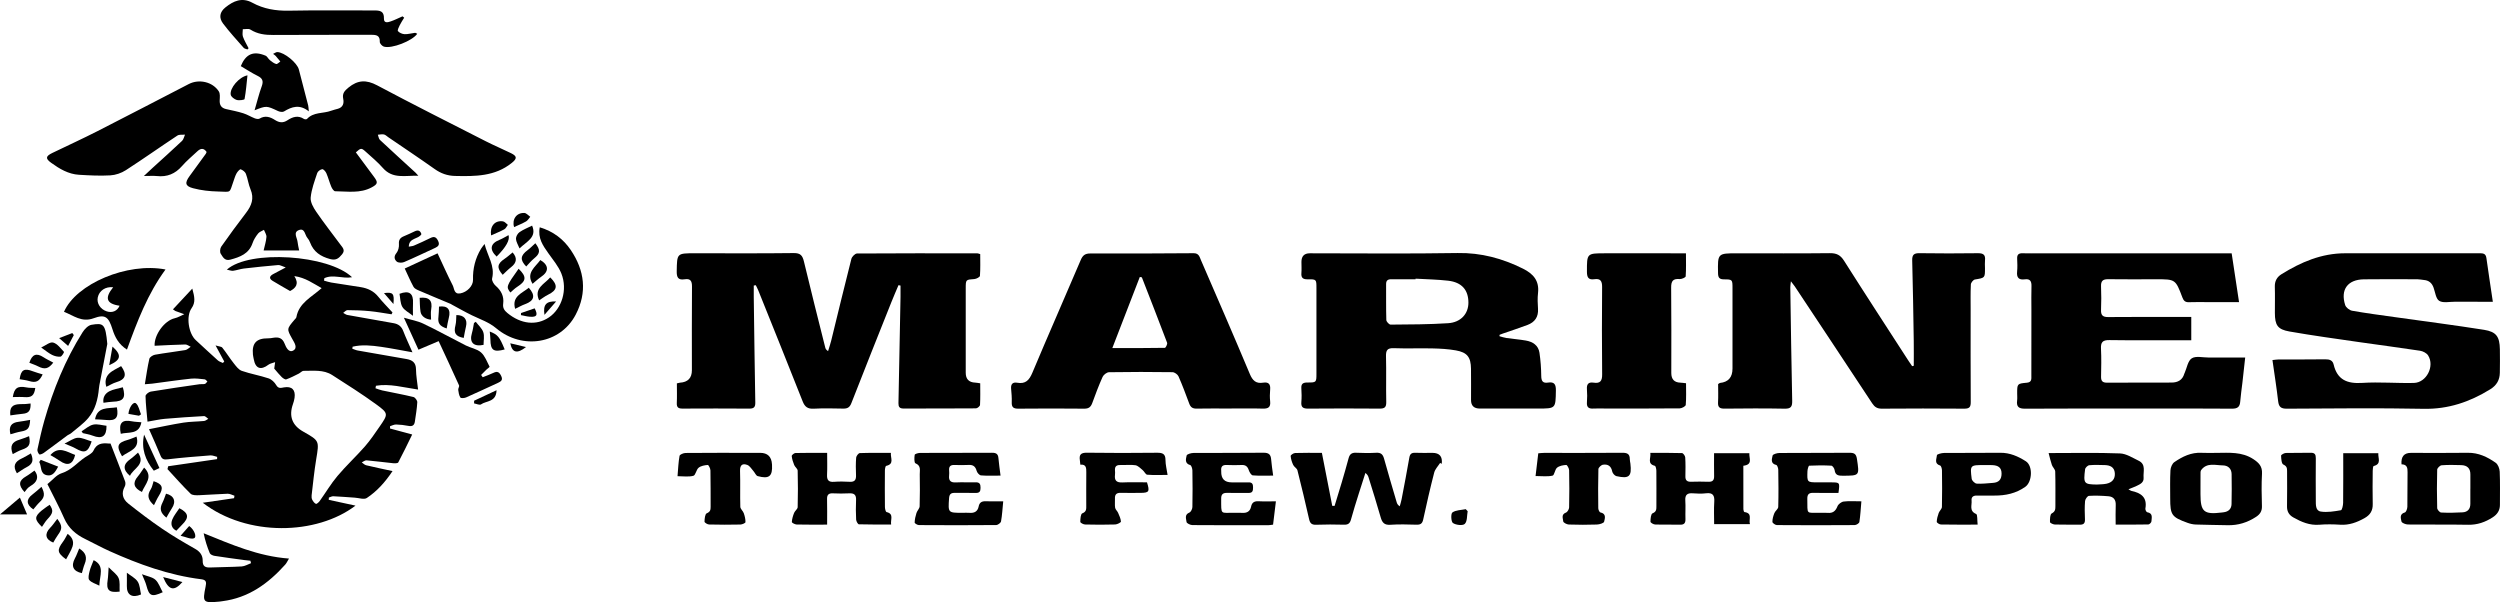
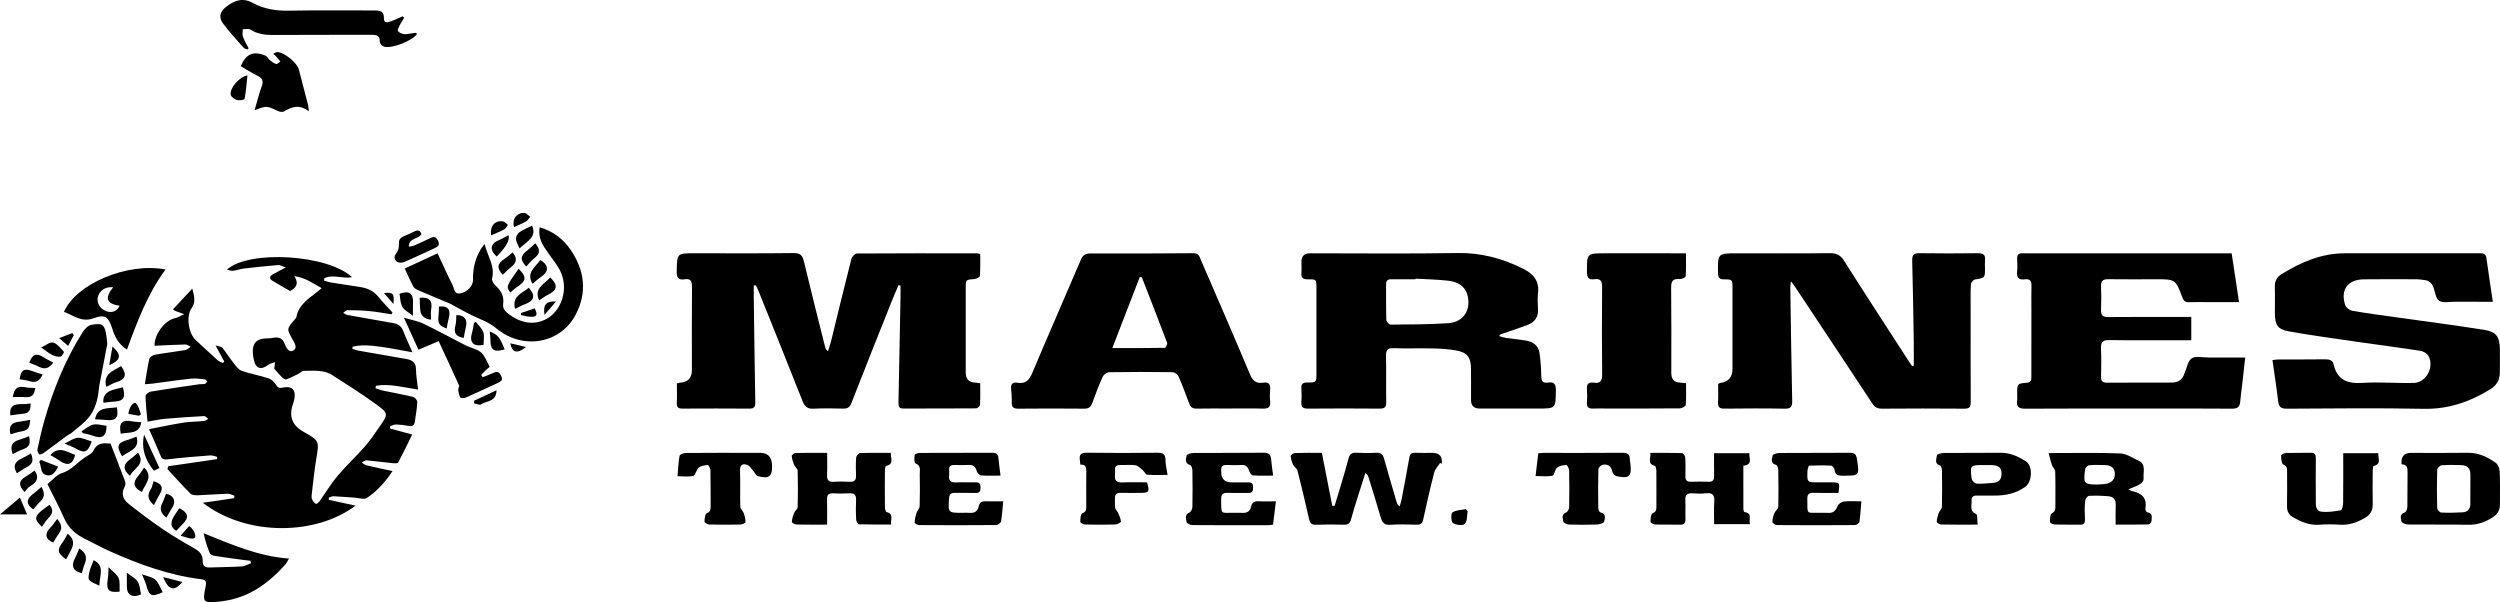
<svg xmlns="http://www.w3.org/2000/svg" width="328" height="79" viewBox="0 0 328 79" fill="none">
  <g clip-path="url(#clip0_2470_309)">
    <path d="M29.426 47.437C29.086 46.808 28.747 46.181 28.28 45.318C28.725 45.458 29.044 45.46 29.17 45.616C29.699 46.277 30.145 47.005 30.673 47.67C30.972 48.047 31.308 48.511 31.724 48.657C32.866 49.054 34.077 49.255 35.228 49.639C35.625 49.77 36.023 50.149 36.236 50.519C36.525 51.023 36.874 50.891 37.26 50.824C38.292 50.646 38.799 51.141 38.645 52.203C38.605 52.483 38.526 52.76 38.432 53.028C37.88 54.599 38.327 55.805 39.777 56.622C41.92 57.834 41.888 57.828 41.487 60.249C41.228 61.819 41.072 63.405 40.885 64.985C40.862 65.175 40.879 65.401 40.965 65.566C41.077 65.78 41.243 66.015 41.448 66.105C41.542 66.148 41.824 65.903 41.944 65.735C42.726 64.644 43.411 63.475 44.272 62.453C45.404 61.108 46.706 59.905 47.867 58.582C48.578 57.772 49.186 56.865 49.801 55.976C50.948 54.318 50.988 54.239 49.346 53.043C47.482 51.688 45.529 50.454 43.588 49.209C42.439 48.47 41.108 48.665 39.833 48.655C39.622 48.655 39.416 48.912 39.193 49.022C38.653 49.289 38.119 49.575 37.554 49.774C37.408 49.825 37.121 49.621 36.961 49.469C36.656 49.178 36.396 48.839 35.98 48.362C35.987 48.307 36.029 48.013 36.096 47.514C35.726 47.649 35.431 47.689 35.226 47.846C34.215 48.621 33.507 48.36 33.289 47.108C33.255 46.911 33.203 46.717 33.184 46.519C33.038 45.018 33.648 44.373 35.18 44.389C35.405 44.391 35.633 44.355 35.857 44.315C36.556 44.194 37.054 44.344 37.344 45.093C37.526 45.566 37.882 46.311 38.466 45.994C39.095 45.652 38.633 44.98 38.359 44.493C37.614 43.162 37.607 43.166 38.636 41.953C38.727 41.845 38.863 41.737 38.885 41.612C39.222 39.732 40.854 39.009 42.2 37.803C41.103 37.202 40.077 36.427 38.617 36.223C39.272 37.248 38.808 37.789 38.059 38.183C37.277 37.729 36.513 37.304 35.767 36.847C35.252 36.532 35.369 36.218 35.838 35.963C36.303 35.711 36.772 35.468 37.489 35.091C36.987 34.923 36.736 34.753 36.501 34.774C35 34.901 33.5 35.056 32.004 35.231C31.525 35.288 31.059 35.464 30.58 35.526C30.352 35.555 30.104 35.444 29.762 35.377C32.725 32.733 43.087 33.415 46.189 36.371C44.966 36.607 43.708 35.956 42.554 36.497C42.54 36.604 42.527 36.712 42.511 36.818C42.825 36.903 43.136 37.015 43.458 37.068C44.754 37.28 46.056 37.462 47.353 37.676C48.248 37.825 49.023 38.181 49.621 38.92C50.205 39.643 50.866 40.303 51.493 40.991C51.452 41.072 51.412 41.153 51.371 41.235C50.413 41.093 49.458 40.914 48.492 40.82C47.527 40.726 46.553 40.697 45.582 40.69C45.397 40.69 45.211 40.923 45.024 41.05C45.208 41.144 45.381 41.288 45.575 41.324C47.596 41.694 49.617 42.047 51.641 42.401C52.247 42.508 52.663 42.806 52.896 43.409C53.238 44.293 53.645 45.151 54.114 46.222C52.558 45.946 51.282 45.686 49.993 45.503C48.752 45.324 47.498 45.191 46.264 45.486C46.251 45.573 46.235 45.662 46.221 45.749C46.458 45.83 46.69 45.943 46.934 45.987C49.069 46.368 51.206 46.733 53.341 47.106C54.087 47.236 54.568 47.562 54.578 48.443C54.588 49.31 54.75 50.173 54.853 51.109C52.9 50.826 51.13 50.309 49.324 50.61C49.303 50.72 49.282 50.831 49.263 50.941C49.555 51.037 49.84 51.16 50.139 51.223C51.508 51.513 52.886 51.758 54.245 52.089C54.465 52.142 54.76 52.546 54.748 52.774C54.703 53.626 54.549 54.47 54.43 55.317C54.36 55.813 54.088 55.976 53.585 55.877C53.054 55.772 52.508 55.707 51.967 55.694C51.706 55.687 51.44 55.836 51.175 55.916C51.173 56.017 51.172 56.118 51.17 56.219C52.058 56.459 52.944 56.699 54.08 57.006C53.46 58.269 52.881 59.483 52.25 60.671C52.185 60.792 51.806 60.797 51.581 60.775C50.416 60.657 49.255 60.498 48.09 60.395C47.891 60.378 47.671 60.57 47.462 60.666C47.652 60.794 47.826 60.991 48.035 61.041C49.14 61.306 50.251 61.536 51.5 61.807C50.521 63.273 49.454 64.456 48.124 65.338C47.767 65.574 47.084 65.328 46.549 65.293C45.61 65.232 44.672 65.151 43.731 65.108C43.538 65.1 43.341 65.22 43.147 65.28C43.142 65.379 43.135 65.48 43.13 65.579C44.279 65.828 45.429 66.076 46.641 66.337C41.551 70.216 32.435 70.452 26.602 65.962C28.088 65.746 29.398 65.554 30.709 65.364C30.728 65.256 30.747 65.148 30.764 65.04C30.465 64.947 30.163 64.769 29.866 64.778C28.61 64.815 27.358 64.928 26.102 64.973C25.731 64.985 25.226 64.992 25.004 64.774C23.951 63.741 22.976 62.631 21.973 61.546L22.064 61.173C24.204 60.861 26.343 60.549 28.483 60.237C28.485 60.138 28.486 60.038 28.49 59.939C28.191 59.872 27.887 59.727 27.596 59.749C25.748 59.891 23.898 60.037 22.057 60.256C21.55 60.316 21.272 60.302 21.064 59.785C20.621 58.68 20.119 57.599 19.554 56.309C21.162 55.997 22.596 55.68 24.046 55.452C24.946 55.311 25.87 55.322 26.78 55.231C26.971 55.212 27.146 55.048 27.328 54.95C27.141 54.825 26.945 54.582 26.765 54.592C25.056 54.683 23.347 54.799 21.641 54.948C20.939 55.01 20.243 55.173 19.353 55.322C19.25 54.155 19.118 53.062 19.094 51.965C19.089 51.768 19.509 51.422 19.772 51.379C21.909 51.023 24.053 50.72 26.197 50.408C26.422 50.375 26.664 50.428 26.878 50.37C27.009 50.334 27.1 50.161 27.21 50.05C27.091 49.952 26.98 49.781 26.853 49.769C26.258 49.711 25.65 49.616 25.063 49.678C23.361 49.86 21.665 50.113 19.966 50.334C19.719 50.367 19.467 50.377 19.003 50.413C19.202 49.229 19.346 48.141 19.595 47.079C19.65 46.848 20.059 46.587 20.339 46.538C21.66 46.301 22.996 46.152 24.319 45.928C24.57 45.885 24.786 45.645 25.02 45.496C24.781 45.391 24.541 45.191 24.304 45.196C22.964 45.225 21.624 45.304 20.284 45.365C20.212 43.925 21.584 42.059 22.916 41.756C23.354 41.656 23.757 41.406 24.177 41.224C23.785 41.084 23.393 40.945 23.003 40.801C22.953 40.782 22.912 40.739 22.692 40.587C23.5 39.72 24.286 38.877 25.229 37.865C25.518 38.929 25.688 39.658 25.133 40.441C24.39 41.492 24.728 43.745 25.685 44.625C26.652 45.516 27.61 46.414 28.589 47.29C28.766 47.447 29.024 47.514 29.244 47.622L29.422 47.43L29.426 47.437Z" fill="black" />
    <path d="M88.805 50.298C89.038 50.245 89.119 50.214 89.201 50.209C90.251 50.145 90.776 49.599 90.776 48.57C90.776 44.915 90.758 41.259 90.789 37.604C90.795 36.862 90.584 36.518 89.82 36.643C88.963 36.782 88.772 36.381 88.786 35.583C88.829 33.23 88.798 33.228 91.163 33.228C95.486 33.228 99.808 33.259 104.132 33.203C105.028 33.191 105.289 33.53 105.477 34.315C106.377 38.086 107.333 41.843 108.275 45.604C108.312 45.755 108.388 45.897 108.644 46.068C108.783 45.604 108.943 45.145 109.058 44.675C109.936 41.105 110.793 37.527 111.701 33.965C111.775 33.676 112.182 33.261 112.438 33.259C117.705 33.221 122.973 33.233 128.241 33.239C128.322 33.239 128.403 33.282 128.604 33.34C128.604 34.273 128.64 35.233 128.569 36.186C128.557 36.35 128.107 36.592 127.846 36.611C126.707 36.694 126.704 36.669 126.704 37.856C126.704 41.54 126.704 45.223 126.704 48.907C126.704 49.735 127.118 50.166 127.947 50.199C128.141 50.208 128.334 50.25 128.605 50.29C128.605 51.254 128.633 52.192 128.579 53.125C128.571 53.291 128.234 53.574 128.047 53.576C124.869 53.603 121.692 53.59 118.514 53.598C118.019 53.598 117.868 53.362 117.877 52.909C117.971 48.26 118.06 43.611 118.148 38.961C118.157 38.464 118.148 37.966 118.148 37.469L117.882 37.414C117.574 38.147 117.253 38.876 116.959 39.614C115.197 44.036 113.429 48.456 111.701 52.891C111.482 53.456 111.183 53.619 110.626 53.608C109.338 53.583 108.048 53.55 106.763 53.62C105.976 53.663 105.593 53.384 105.31 52.663C103.395 47.809 101.442 42.969 99.497 38.125C99.401 37.883 99.272 37.654 99.161 37.419L98.893 37.465C98.893 37.959 98.888 38.452 98.893 38.946C98.956 43.568 99.013 48.191 99.095 52.812C99.106 53.403 98.917 53.614 98.314 53.61C95.394 53.588 92.474 53.591 89.553 53.607C89.018 53.61 88.769 53.465 88.796 52.88C88.836 52.032 88.806 51.179 88.806 50.297L88.805 50.298Z" fill="black" />
-     <path d="M39.258 32.862H34.587C34.728 32.231 34.916 31.666 34.957 31.088C34.979 30.787 34.747 30.468 34.63 30.156C34.371 30.312 34.041 30.413 33.866 30.634C33.567 31.01 33.291 31.438 33.138 31.887C32.658 33.304 31.49 33.724 30.214 34.068C29.469 34.268 29.232 33.701 28.962 33.29C28.821 33.076 28.869 32.582 29.031 32.353C30.08 30.857 31.164 29.385 32.275 27.934C32.999 26.988 33.375 26.038 32.87 24.847C32.593 24.196 32.516 23.464 32.262 22.803C32.164 22.546 31.849 22.311 31.578 22.212C31.473 22.174 31.168 22.51 31.046 22.726C30.865 23.046 30.762 23.409 30.639 23.759C30.054 25.405 30.407 25.169 28.619 25.126C27.517 25.1 26.392 24.979 25.332 24.696C24.28 24.417 24.225 23.983 24.876 23.097C25.585 22.131 26.289 21.161 26.994 20.19C27.042 20.123 27.062 20.037 27.107 19.938C26.741 19.403 26.334 19.439 25.904 19.84C25.216 20.485 24.484 21.091 23.867 21.799C22.981 22.811 21.925 23.241 20.595 23.099C20.123 23.049 19.642 23.09 18.879 23.09C19.372 22.63 19.666 22.35 19.966 22.076C21.275 20.882 22.596 19.702 23.883 18.485C24.089 18.291 24.146 17.94 24.273 17.663C23.934 17.699 23.52 17.623 23.268 17.79C21.004 19.285 18.788 20.858 16.509 22.33C15.921 22.709 15.164 22.969 14.466 23.008C13.104 23.087 11.727 23.013 10.361 22.931C8.968 22.847 7.809 22.153 6.709 21.357C5.94 20.8 5.979 20.497 6.876 20.063C8.856 19.107 10.859 18.19 12.817 17.193C16.813 15.159 20.786 13.079 24.771 11.025C26.121 10.33 27.901 10.737 28.708 11.99C28.895 12.281 28.843 12.756 28.823 13.143C28.79 13.787 29.034 14.174 29.678 14.315C30.431 14.479 31.19 14.632 31.923 14.863C32.444 15.026 32.918 15.327 33.428 15.526C33.619 15.6 33.906 15.651 34.057 15.56C34.787 15.118 35.451 15.339 36.07 15.739C36.635 16.102 37.135 16.162 37.717 15.778C38.387 15.336 39.103 15.093 39.876 15.603C39.972 15.667 40.213 15.677 40.273 15.61C41.135 14.668 42.401 14.923 43.446 14.529C43.738 14.418 44.05 14.356 44.351 14.265C45.016 14.065 45.148 13.534 45.031 12.97C44.885 12.266 45.196 11.918 45.718 11.49C46.941 10.487 48.066 10.444 49.478 11.195C54.193 13.701 58.965 16.104 63.725 18.528C64.819 19.085 65.953 19.563 67.055 20.102C67.866 20.5 67.845 20.814 67.141 21.379C64.934 23.152 62.344 23.145 59.714 23.085C58.695 23.063 57.845 22.758 57.02 22.172C55.016 20.752 52.97 19.388 50.942 18.002C50.753 17.873 50.576 17.681 50.368 17.639C50.117 17.586 49.84 17.658 49.574 17.675C49.664 17.908 49.689 18.209 49.854 18.363C51.397 19.808 52.963 21.228 54.521 22.655C54.604 22.731 54.672 22.82 54.887 23.056C53.161 23.01 51.536 23.514 50.239 22.044C49.543 21.254 48.724 20.572 47.937 19.864C47.41 19.39 47.328 19.412 46.687 19.991C47.477 21.057 48.271 22.131 49.069 23.202C49.612 23.93 49.574 24.148 48.77 24.581C47.245 25.405 45.587 25.105 43.971 25.092C43.796 25.092 43.562 24.734 43.463 24.495C43.221 23.92 43.069 23.303 42.82 22.731C42.722 22.503 42.442 22.179 42.278 22.198C42.035 22.225 41.695 22.476 41.62 22.705C41.273 23.759 40.866 24.826 40.761 25.914C40.704 26.507 41.104 27.221 41.474 27.761C42.49 29.243 43.6 30.662 44.672 32.106C44.959 32.492 45.33 32.827 44.875 33.372C44.445 33.888 44.102 34.203 43.303 33.987C42.051 33.646 41.144 33.042 40.682 31.815C40.603 31.604 40.488 31.392 40.338 31.225C39.993 30.843 40.015 29.91 39.248 30.175C38.411 30.465 38.99 31.193 39.04 31.734C39.071 32.07 39.162 32.401 39.248 32.853L39.258 32.862Z" fill="black" />
    <path d="M251.087 47.985C251.087 46.891 251.102 45.797 251.084 44.704C251.027 41.195 250.979 37.687 250.881 34.179C250.86 33.408 251.123 33.206 251.863 33.218C254.411 33.258 256.958 33.254 259.505 33.221C260.213 33.213 260.51 33.434 260.433 34.148C260.397 34.488 260.428 34.832 260.429 35.175C260.433 36.477 260.429 36.451 259.11 36.67C258.894 36.706 258.588 37.085 258.578 37.316C258.521 38.456 258.549 39.599 258.549 40.741C258.549 44.739 258.535 48.734 258.562 52.731C258.568 53.387 258.409 53.622 257.707 53.617C254.102 53.584 250.494 53.591 246.889 53.617C246.3 53.62 245.956 53.41 245.638 52.926C242.263 47.802 238.867 42.689 235.475 37.575C235.355 37.395 235.214 37.229 234.966 36.902C234.927 37.285 234.884 37.491 234.887 37.695C234.963 42.658 235.03 47.622 235.136 52.584C235.152 53.334 234.984 53.634 234.157 53.619C231.526 53.567 228.891 53.584 226.259 53.612C225.641 53.619 225.371 53.449 225.407 52.793C225.452 51.972 225.418 51.148 225.418 50.389C225.565 50.298 225.612 50.249 225.663 50.242C226.756 50.131 227.303 49.503 227.304 48.359C227.304 44.848 227.304 41.336 227.304 37.825C227.304 36.688 227.299 36.653 226.189 36.652C225.578 36.652 225.416 36.417 225.406 35.841C225.358 33.23 225.344 33.232 227.967 33.233C232.002 33.235 236.038 33.261 240.073 33.215C240.944 33.204 241.461 33.455 241.935 34.203C244.731 38.615 247.585 42.991 250.42 47.377C250.566 47.603 250.723 47.821 250.874 48.042C250.946 48.023 251.018 48.004 251.09 47.987L251.087 47.985Z" fill="black" />
    <path d="M196.731 44.113C197.036 44.192 197.337 44.302 197.648 44.346C198.496 44.469 199.354 44.533 200.197 44.68C201.107 44.84 201.834 45.309 201.978 46.281C202.128 47.288 202.2 48.314 202.212 49.332C202.219 49.995 202.418 50.302 203.1 50.194C203.96 50.057 204.146 50.466 204.132 51.26C204.091 53.6 204.122 53.602 201.787 53.602C199.242 53.602 196.695 53.602 194.149 53.602C193.384 53.602 193.001 53.231 193 52.491C193 51.121 193.012 49.752 192.995 48.381C192.976 46.861 192.502 46.234 191.007 45.97C190.001 45.792 188.965 45.736 187.941 45.712C186.254 45.671 184.564 45.748 182.877 45.681C182.019 45.647 181.823 45.95 181.843 46.752C181.897 48.748 181.831 50.747 181.876 52.743C181.891 53.435 181.658 53.615 180.997 53.61C177.879 53.583 174.76 53.584 171.64 53.61C171 53.615 170.677 53.463 170.737 52.754C170.788 52.159 170.776 51.554 170.737 50.958C170.694 50.343 170.96 50.184 171.537 50.185C172.714 50.19 172.717 50.163 172.717 49.012C172.717 45.273 172.717 41.535 172.717 37.796C172.717 36.664 172.714 36.629 171.585 36.648C170.955 36.658 170.69 36.463 170.744 35.819C170.783 35.337 170.749 34.849 170.749 34.364C170.749 33.61 171.116 33.233 171.85 33.232C178.315 33.232 184.784 33.307 191.248 33.197C194.322 33.146 197.107 33.903 199.814 35.247C201.191 35.932 201.975 36.85 201.787 38.463C201.708 39.138 201.743 39.833 201.787 40.515C201.856 41.581 201.367 42.271 200.41 42.633C199.343 43.035 198.258 43.387 197.181 43.76C197.035 43.812 196.89 43.87 196.744 43.925C196.741 43.986 196.737 44.048 196.734 44.111L196.731 44.113ZM185.725 36.559C185.725 36.587 185.722 36.614 185.72 36.641C184.662 36.641 183.602 36.65 182.544 36.638C182.089 36.633 181.854 36.789 181.857 37.279C181.869 38.848 181.838 40.417 181.886 41.987C181.893 42.203 182.256 42.592 182.45 42.59C184.964 42.569 187.483 42.568 189.99 42.405C191.665 42.297 192.66 41.163 192.656 39.705C192.653 38.036 191.785 37.035 189.996 36.828C188.58 36.664 187.148 36.645 185.722 36.561L185.725 36.559Z" fill="black" />
    <path d="M287.495 41.577V44.639C287.117 44.639 286.784 44.639 286.452 44.639C283.218 44.639 279.984 44.668 276.751 44.62C275.861 44.606 275.607 44.905 275.65 45.753C275.712 46.978 275.683 48.208 275.66 49.435C275.65 49.98 275.856 50.207 276.411 50.206C279.243 50.192 282.078 50.201 284.91 50.192C285.733 50.189 286.349 49.861 286.586 49.013C286.593 48.986 286.612 48.962 286.624 48.936C286.92 48.27 287.047 47.339 287.56 47.012C288.091 46.673 288.998 46.909 289.742 46.906C291.308 46.901 292.875 46.906 294.569 46.906C294.438 48.083 294.323 49.149 294.203 50.212C294.11 51.035 293.981 51.852 293.919 52.676C293.866 53.386 293.564 53.626 292.83 53.619C288.967 53.583 285.104 53.602 281.239 53.602C276.059 53.602 270.878 53.586 265.699 53.62C264.87 53.626 264.54 53.38 264.646 52.556C264.686 52.248 264.652 51.929 264.653 51.616C264.653 50.355 264.652 50.327 265.926 50.212C266.593 50.153 266.514 49.702 266.514 49.289C266.522 46.378 266.519 43.465 266.52 40.554C266.52 39.556 266.496 38.555 266.529 37.558C266.55 36.92 266.362 36.552 265.662 36.648C264.873 36.756 264.566 36.436 264.645 35.642C264.701 35.077 264.677 34.501 264.652 33.931C264.629 33.415 264.839 33.213 265.356 33.23C266.156 33.256 266.958 33.235 267.759 33.235C275.772 33.235 283.785 33.235 291.8 33.235C292.109 33.235 292.42 33.235 292.794 33.235C293.119 35.38 293.431 37.447 293.763 39.64C292.33 39.64 291.049 39.64 289.769 39.64C288.911 39.64 288.052 39.611 287.195 39.648C286.702 39.67 286.49 39.458 286.329 39.028C285.425 36.636 285.418 36.639 282.871 36.639C280.782 36.639 278.692 36.665 276.603 36.631C275.889 36.619 275.629 36.869 275.657 37.575C275.698 38.601 275.698 39.631 275.657 40.657C275.628 41.361 275.878 41.605 276.596 41.598C279.887 41.567 283.179 41.583 286.47 41.583C286.779 41.583 287.088 41.583 287.5 41.583L287.495 41.577Z" fill="black" />
    <path d="M161.362 53.6C159.903 53.6 158.443 53.579 156.985 53.61C156.468 53.62 156.203 53.423 156.03 52.959C155.583 51.758 155.138 50.553 154.621 49.382C154.508 49.123 154.104 48.833 153.83 48.83C151.055 48.791 148.28 48.787 145.506 48.835C145.214 48.84 144.789 49.166 144.662 49.448C144.159 50.564 143.73 51.714 143.31 52.865C143.121 53.386 142.857 53.624 142.257 53.617C139.368 53.586 136.477 53.591 133.588 53.617C132.956 53.622 132.716 53.416 132.741 52.781C132.765 52.186 132.709 51.585 132.657 50.989C132.606 50.387 132.875 50.113 133.454 50.214C134.566 50.41 135.041 49.87 135.455 48.885C137.527 43.945 139.696 39.045 141.792 34.114C142.056 33.49 142.373 33.254 143.046 33.256C147.565 33.27 152.086 33.259 156.605 33.221C157.296 33.216 157.382 33.706 157.562 34.123C159.714 39.093 161.879 44.06 163.971 49.054C164.338 49.933 164.776 50.36 165.728 50.206C166.441 50.089 166.711 50.411 166.644 51.119C166.595 51.628 166.589 52.15 166.644 52.657C166.729 53.442 166.379 53.634 165.654 53.61C164.225 53.566 162.794 53.596 161.363 53.596V53.6H161.362ZM149.812 36.389C149.723 36.371 149.633 36.353 149.544 36.335C148.367 39.379 147.191 42.424 145.937 45.667C148.403 45.667 150.619 45.677 152.833 45.636C152.942 45.635 153.191 45.139 153.125 44.968C152.045 42.1 150.923 39.246 149.812 36.388V36.389Z" fill="black" />
    <path d="M327.064 39.592H325.731C324.499 39.592 323.269 39.599 322.038 39.59C321.353 39.585 320.528 39.782 320.025 39.47C319.587 39.199 319.501 38.348 319.286 37.743C319.073 37.143 318.683 36.792 318.037 36.736C317.754 36.71 317.471 36.64 317.187 36.64C314.839 36.633 312.493 36.612 310.145 36.647C308.011 36.677 307.042 38 307.687 40.023C307.79 40.346 308.253 40.709 308.6 40.77C310.428 41.094 312.271 41.334 314.109 41.593C318.043 42.148 321.985 42.65 325.908 43.272C327.522 43.527 327.952 44.178 327.983 45.809C328.002 46.837 327.995 47.865 327.979 48.893C327.966 49.848 327.565 50.554 326.72 51.076C324.037 52.733 321.215 53.699 317.979 53.636C311.998 53.519 306.014 53.588 300.031 53.62C299.27 53.624 298.98 53.391 298.894 52.646C298.688 50.867 298.408 49.097 298.145 47.24C298.48 47.206 298.725 47.161 298.969 47.16C301.001 47.153 303.035 47.173 305.067 47.142C305.629 47.134 306.041 47.266 306.173 47.826C306.653 49.849 307.965 50.363 309.93 50.237C312.178 50.091 314.447 50.295 316.704 50.242C318.355 50.202 319.454 48.045 318.57 46.635C318.376 46.325 317.895 46.077 317.512 46.018C314.885 45.614 312.247 45.28 309.617 44.898C306.534 44.451 303.447 44.031 300.38 43.493C298.81 43.217 298.471 42.659 298.464 41.057C298.459 39.914 298.494 38.771 298.457 37.63C298.435 36.893 298.719 36.359 299.325 35.98C301.884 34.387 304.588 33.23 307.676 33.23C313.516 33.232 319.355 33.233 325.195 33.232C325.66 33.232 326.121 33.175 326.214 33.837C326.473 35.697 326.76 37.555 327.06 39.592H327.064Z" fill="black" />
    <path d="M221.208 50.279C221.208 51.256 221.251 52.195 221.17 53.124C221.154 53.303 220.66 53.574 220.385 53.578C217.125 53.608 213.865 53.598 210.604 53.598C210.089 53.598 209.574 53.569 209.06 53.603C208.449 53.643 208.155 53.444 208.205 52.784C208.248 52.217 208.248 51.642 208.205 51.074C208.155 50.41 208.397 50.1 209.079 50.204C209.94 50.336 210.213 49.993 210.202 49.118C210.16 45.295 210.168 41.473 210.197 37.652C210.204 36.883 209.983 36.511 209.177 36.633C208.407 36.748 208.206 36.389 208.206 35.66C208.203 33.232 208.177 33.232 210.61 33.232C213.784 33.232 216.958 33.232 220.132 33.233C220.442 33.233 220.751 33.233 221.197 33.233C221.197 34.294 221.232 35.281 221.161 36.259C221.151 36.403 220.636 36.635 220.371 36.612C219.493 36.537 219.248 36.876 219.256 37.736C219.299 41.473 219.274 45.21 219.274 48.947C219.274 49.76 219.669 50.179 220.459 50.204C220.68 50.211 220.902 50.249 221.206 50.281L221.208 50.279Z" fill="black" />
    <path d="M32.849 73.564C32.581 73.536 32.312 73.516 32.045 73.48C30.745 73.302 29.443 73.134 28.146 72.928C27.918 72.892 27.595 72.748 27.521 72.57C27.177 71.748 26.906 70.894 26.719 69.962C30.348 71.429 33.868 72.986 37.915 73.284C37.71 73.618 37.602 73.876 37.425 74.073C35.196 76.562 32.603 78.442 29.172 78.877C29.058 78.89 28.947 78.916 28.831 78.926C26.631 79.132 26.547 79.051 26.975 76.961C27.081 76.44 27.105 76.082 26.428 76C22.184 75.479 18.218 74.035 14.348 72.296C13.28 71.816 12.256 71.24 11.201 70.731C9.959 70.13 8.992 69.303 8.418 67.994C7.747 66.467 6.952 64.995 6.213 63.498C6.191 63.453 6.209 63.39 6.209 63.529C6.895 62.98 7.412 62.298 8.078 62.091C9.356 61.695 10.134 60.686 11.163 59.998C11.558 59.734 12.091 59.501 12.264 59.12C12.683 58.192 13.386 58.109 14.224 58.188C14.393 58.204 14.563 58.19 14.499 58.19C15.162 59.9 15.801 61.519 16.411 63.152C16.485 63.352 16.468 63.655 16.364 63.84C15.877 64.725 16.11 65.492 16.818 66.056C18.268 67.209 19.748 68.331 21.28 69.373C22.672 70.32 24.132 71.175 25.597 72.006C26.245 72.373 26.605 72.863 26.593 73.567C26.58 74.319 26.947 74.482 27.605 74.453C28.976 74.391 30.352 74.403 31.719 74.316C32.131 74.29 32.53 74.037 32.935 73.888C32.907 73.781 32.88 73.673 32.853 73.567L32.849 73.564Z" fill="black" />
    <path d="M173.432 59.418C173.897 61.801 174.346 64.087 174.792 66.374C174.894 66.374 174.995 66.374 175.098 66.374C175.407 65.358 175.725 64.344 176.026 63.325C176.34 62.259 176.649 61.192 176.936 60.119C177.075 59.598 177.345 59.374 177.908 59.401C178.793 59.444 179.684 59.451 180.567 59.403C181.17 59.37 181.431 59.61 181.586 60.167C182.118 62.088 182.688 64 183.25 65.913C183.302 66.088 183.389 66.254 183.645 66.431C183.728 66.124 183.829 65.821 183.889 65.509C184.236 63.69 184.588 61.87 184.903 60.044C184.988 59.542 185.212 59.384 185.701 59.406C186.443 59.441 187.189 59.415 187.933 59.415C188.869 59.415 189.277 59.895 189.156 60.856C189.085 60.816 189.013 60.775 188.943 60.736C188.676 61.157 188.285 61.548 188.166 62.007C187.639 64.048 187.17 66.104 186.723 68.163C186.608 68.694 186.371 68.854 185.852 68.84C184.708 68.809 183.559 68.77 182.421 68.85C181.613 68.908 181.337 68.554 181.141 67.86C180.646 66.105 180.088 64.37 179.552 62.627C179.495 62.444 179.416 62.269 179.14 62.05C178.844 62.97 178.544 63.89 178.257 64.812C177.91 65.927 177.553 67.039 177.247 68.165C177.111 68.662 176.879 68.854 176.352 68.84C175.122 68.806 173.89 68.8 172.662 68.847C172.078 68.869 171.872 68.633 171.752 68.107C171.268 65.967 170.763 63.832 170.223 61.706C170.156 61.442 169.792 61.264 169.667 60.998C169.495 60.631 169.364 60.224 169.335 59.824C169.327 59.703 169.706 59.442 169.916 59.435C171.056 59.396 172.199 59.417 173.43 59.417L173.432 59.418Z" fill="black" />
    <path d="M70.819 29.821C72.598 30.36 73.912 31.371 74.878 32.793C76.705 35.485 77.061 38.368 75.53 41.285C73.514 45.127 68.546 45.955 65.097 43.066C64.142 42.266 63.01 41.896 61.931 41.375C61.017 40.935 60.138 40.424 59.243 39.945C59.219 39.931 59.2 39.905 59.175 39.893C57.775 39.306 56.37 38.727 54.975 38.125C54.71 38.01 54.382 37.866 54.258 37.64C53.848 36.898 53.518 36.112 53.102 35.23C54.544 34.563 55.928 33.922 57.407 33.237C58.089 34.695 58.709 36.093 59.403 37.455C59.614 37.87 59.559 38.644 60.394 38.492C61.284 38.331 62.083 37.51 62.06 36.713C62.017 35.245 62.356 33.888 63.113 32.634C63.227 32.445 63.376 32.276 63.575 32.01C63.958 33.575 64.966 34.875 64.565 36.533C64.498 36.807 64.776 37.274 65.032 37.495C65.763 38.127 66.141 38.888 66.018 39.83C65.942 40.397 66.16 40.731 66.567 41.065C68.347 42.532 70.376 42.755 72.025 41.639C73.711 40.5 74.495 38.019 73.655 35.896C73.268 34.921 72.538 34.073 71.923 33.197C71.238 32.219 70.54 31.262 70.817 29.819L70.819 29.821Z" fill="black" />
    <path d="M315.078 60.917C314.999 59.917 315.408 59.417 316.306 59.417C318.797 59.417 321.287 59.442 323.778 59.406C325.173 59.386 326.344 59.951 327.425 60.708C327.734 60.924 327.945 61.473 327.962 61.879C328.026 63.331 327.988 64.79 327.99 66.246C327.99 66.971 327.638 67.49 327.045 67.872C326.064 68.504 325.03 68.874 323.824 68.85C321.191 68.799 318.558 68.845 315.925 68.814C315.626 68.811 315.116 68.61 315.076 68.424C314.992 68.021 314.777 67.447 315.514 67.234C315.688 67.185 315.84 66.746 315.846 66.484C315.877 64.971 315.839 63.457 315.871 61.946C315.885 61.353 315.779 60.933 315.078 60.917ZM324.113 64.128C324.113 63.503 324.106 62.876 324.113 62.25C324.123 61.431 323.68 61.046 322.905 61.024C322.05 60.998 321.191 60.976 320.341 61.044C320.124 61.061 319.765 61.416 319.759 61.623C319.712 63.301 319.714 64.98 319.759 66.657C319.764 66.866 320.085 67.234 320.274 67.243C321.21 67.291 322.155 67.276 323.091 67.219C323.756 67.18 324.115 66.781 324.109 66.09C324.104 65.436 324.109 64.781 324.109 64.126L324.113 64.128Z" fill="black" />
    <path d="M268.783 59.442C272.096 59.442 275.123 59.372 278.144 59.489C278.972 59.52 279.796 60.066 280.588 60.446C281.585 60.924 281.172 61.877 281.239 62.657C281.296 63.303 280.793 63.527 280.325 63.751C280.023 63.895 279.707 64.008 279.252 64.194C279.463 64.313 279.539 64.384 279.625 64.403C280.891 64.666 281.741 65.24 281.473 66.729C281.447 66.876 281.602 67.187 281.708 67.204C282.505 67.336 282.292 67.934 282.268 68.405C282.261 68.55 282.012 68.804 281.868 68.808C280.475 68.838 279.082 68.826 277.575 68.826C277.575 67.913 277.546 67.094 277.584 66.277C277.617 65.573 277.301 65.165 276.631 65.108C275.78 65.036 274.918 65.006 274.068 65.057C273.877 65.069 273.58 65.489 273.559 65.741C273.494 66.534 273.513 67.337 273.546 68.134C273.568 68.653 273.374 68.85 272.857 68.84C271.771 68.818 270.684 68.852 269.598 68.818C269.37 68.811 268.963 68.616 268.959 68.496C268.947 68.105 268.961 67.48 269.185 67.363C269.662 67.113 269.669 66.798 269.667 66.393C269.664 64.882 269.69 63.369 269.645 61.86C269.636 61.574 269.313 61.308 269.209 61.008C269.045 60.546 268.944 60.063 268.779 59.447L268.783 59.442ZM275.093 63.572C275.518 63.539 275.952 63.553 276.364 63.465C277.093 63.311 277.526 62.852 277.465 62.076C277.405 61.294 276.857 61.038 276.16 61.02C275.476 61.003 274.789 60.972 274.113 61.038C273.908 61.058 273.592 61.361 273.566 61.565C273.326 63.448 273.415 63.546 275.093 63.572Z" fill="black" />
    <path d="M224.885 59.461H229.516C229.461 60.124 230.014 60.952 228.726 61.108C228.726 63.003 228.723 64.906 228.731 66.808C228.731 66.938 228.803 67.173 228.867 67.181C229.977 67.334 229.405 68.141 229.592 68.765H224.896C224.896 67.8 224.847 66.817 224.911 65.838C224.966 65 224.732 64.61 223.825 64.719C223.262 64.788 222.68 64.769 222.111 64.723C221.381 64.665 221.058 64.91 221.113 65.684C221.168 66.479 221.103 67.281 221.132 68.079C221.151 68.617 220.981 68.859 220.404 68.84C219.318 68.807 218.229 68.852 217.145 68.814C216.929 68.807 216.542 68.574 216.542 68.448C216.542 68.064 216.597 67.433 216.812 67.348C217.334 67.139 217.319 66.803 217.319 66.404C217.321 64.863 217.331 63.323 217.315 61.783C217.314 61.55 217.233 61.145 217.113 61.115C216.065 60.846 216.628 60.099 216.522 59.42C217.956 59.42 219.32 59.401 220.682 59.446C220.835 59.451 221.091 59.807 221.103 60.013C221.153 60.837 221.139 61.666 221.124 62.494C221.113 63.004 221.33 63.217 221.84 63.205C222.611 63.186 223.384 63.177 224.155 63.208C224.729 63.23 224.906 62.972 224.892 62.439C224.87 61.474 224.885 60.508 224.885 59.461Z" fill="black" />
    <path d="M32.466 6.487C32.298 6.418 32.078 6.396 31.971 6.274C31.051 5.226 30.101 4.196 29.263 3.084C28.687 2.32 28.825 1.571 29.579 0.968C30.625 0.132 31.743 -0.386 33.112 0.361C34.594 1.172 36.192 1.436 37.901 1.401C41.618 1.324 45.339 1.389 49.057 1.371C49.83 1.367 50.404 1.431 50.373 2.438C50.354 3.084 50.897 2.933 51.259 2.808C51.79 2.628 52.295 2.368 52.81 2.143C52.883 2.203 52.956 2.262 53.029 2.322C52.831 2.649 52.611 2.966 52.445 3.308C52.321 3.56 52.117 3.975 52.213 4.086C52.407 4.309 52.779 4.47 53.085 4.484C53.532 4.503 53.985 4.36 54.439 4.309C54.532 4.299 54.635 4.388 54.741 4.434C54.09 5.37 51.388 6.427 50.364 6.117C50.134 6.046 49.82 5.702 49.828 5.493C49.859 4.671 49.416 4.566 48.75 4.568C44.459 4.581 40.168 4.556 35.877 4.588C34.792 4.597 33.792 4.477 32.853 3.881C32.609 3.726 32.193 3.841 31.856 3.831C31.856 4.16 31.769 4.52 31.873 4.811C32.061 5.337 32.361 5.824 32.615 6.327C32.566 6.38 32.518 6.434 32.468 6.487H32.466Z" fill="black" />
    <path d="M108.525 68.831C107.089 68.831 105.805 68.849 104.52 68.816C104.296 68.811 103.884 68.588 103.889 68.485C103.913 68.081 104.035 67.671 104.188 67.289C104.296 67.019 104.647 66.793 104.654 66.541C104.698 64.944 104.697 63.345 104.654 61.748C104.647 61.5 104.309 61.277 104.2 61.012C104.046 60.635 103.913 60.234 103.874 59.833C103.862 59.711 104.185 59.441 104.36 59.435C105.7 59.401 107.04 59.417 108.522 59.417C108.522 60.41 108.556 61.341 108.51 62.268C108.477 62.955 108.678 63.272 109.419 63.215C110.101 63.162 110.793 63.172 111.476 63.212C112.131 63.249 112.335 62.963 112.31 62.35C112.277 61.581 112.268 60.806 112.328 60.04C112.346 59.823 112.631 59.454 112.802 59.447C114.137 59.398 115.475 59.42 116.884 59.42C116.817 60.107 117.37 60.876 116.267 61.123C116.169 61.145 116.1 61.516 116.099 61.726C116.085 63.325 116.083 64.922 116.102 66.52C116.106 66.751 116.197 67.154 116.317 67.183C117.32 67.421 116.812 68.144 116.916 68.816C115.465 68.816 114.075 68.833 112.687 68.789C112.555 68.783 112.337 68.393 112.325 68.172C112.282 67.319 112.275 66.459 112.315 65.605C112.347 64.923 112.071 64.689 111.408 64.726C110.695 64.766 109.977 64.755 109.262 64.726C108.708 64.704 108.496 64.925 108.51 65.478C108.537 66.554 108.519 67.634 108.519 68.835L108.525 68.831Z" fill="black" />
-     <path d="M290.826 59.417C292.476 59.408 294.134 59.251 295.637 60.237C296.364 60.715 296.827 61.187 296.774 62.137C296.697 63.559 296.724 64.988 296.765 66.412C296.784 67.07 296.516 67.471 295.993 67.814C294.861 68.554 293.636 68.938 292.279 68.907C290.879 68.874 289.479 68.867 288.081 68.818C287.718 68.806 287.346 68.718 287.004 68.595C284.922 67.846 284.73 67.564 284.731 65.388C284.731 64.161 284.697 62.934 284.762 61.711C284.783 61.334 284.986 60.83 285.274 60.631C286.339 59.9 287.488 59.331 288.854 59.41C289.51 59.447 290.168 59.417 290.826 59.417ZM288.704 64.056C288.704 64.313 288.704 64.57 288.704 64.827C288.704 67.144 289.154 67.531 291.504 67.241C291.59 67.231 291.674 67.219 291.76 67.207C292.392 67.125 292.763 66.753 292.779 66.135C292.811 64.824 292.808 63.511 292.787 62.199C292.775 61.48 292.315 61.068 291.642 61.06C290.656 61.05 289.548 60.647 288.79 61.676C288.687 61.815 288.711 62.062 288.708 62.257C288.698 62.857 288.704 63.455 288.704 64.055V64.056Z" fill="black" />
    <path d="M14.078 45.126C13.784 46.652 13.451 48.383 13.12 50.115C13.066 50.394 13.003 50.673 12.979 50.956C12.85 52.385 12.501 53.766 11.562 54.866C10.916 55.622 10.069 56.206 9.303 56.857C9.176 56.967 8.996 57.011 8.858 57.112C7.816 57.882 6.785 58.666 5.735 59.427C5.57 59.547 5.213 59.679 5.155 59.615C5.005 59.453 4.871 59.16 4.914 58.958C5.181 57.707 5.455 56.454 5.804 55.226C6.969 51.129 8.561 47.209 10.837 43.591C11.098 43.174 11.565 42.688 12.002 42.614C13.582 42.35 13.836 42.467 14.078 45.127V45.126Z" fill="black" />
    <path d="M307.429 59.463H312.036C311.979 60.112 312.491 60.87 311.431 61.142C311.338 61.166 311.302 61.546 311.301 61.762C311.289 63.217 311.268 64.673 311.302 66.128C311.323 67.001 310.966 67.569 310.208 67.988C309.214 68.54 308.205 68.919 307.036 68.842C306.123 68.782 305.201 68.773 304.291 68.845C303.02 68.946 301.941 68.484 300.885 67.887C300.311 67.564 300.043 67.101 300.057 66.419C300.088 64.879 300.063 63.337 300.065 61.796C300.065 61.411 300.022 61.156 299.571 60.945C299.332 60.834 299.294 60.188 299.28 59.78C299.277 59.665 299.677 59.437 299.897 59.43C300.982 59.394 302.071 59.435 303.157 59.405C303.703 59.389 303.839 59.633 303.834 60.123C303.818 61.949 303.823 63.775 303.834 65.602C303.837 66.201 303.782 67.005 304.48 67.115C305.337 67.25 306.254 67.092 307.127 66.942C307.281 66.916 307.415 66.306 307.419 65.963C307.444 63.827 307.432 61.688 307.432 59.463H307.429Z" fill="black" />
    <path d="M167.399 65.771C167.262 66.902 167.147 67.853 167.027 68.833C166.79 68.862 166.594 68.907 166.4 68.907C163.079 68.91 159.757 68.919 156.437 68.891C156.169 68.89 155.693 68.655 155.676 68.49C155.631 68.074 155.367 67.524 156.051 67.245C156.251 67.163 156.437 66.775 156.442 66.523C156.477 64.925 156.47 63.325 156.442 61.726C156.439 61.48 156.312 61.063 156.157 61.019C155.393 60.798 155.595 60.201 155.688 59.761C155.724 59.591 156.265 59.432 156.578 59.429C159.641 59.405 162.705 59.437 165.768 59.398C166.48 59.389 166.733 59.65 166.779 60.308C166.826 60.955 166.936 61.599 167.039 62.4C166.109 62.4 165.233 62.441 164.368 62.369C164.172 62.352 163.931 61.963 163.847 61.702C163.691 61.222 163.44 60.989 162.921 61.008C162.263 61.032 161.604 61.039 160.946 61.007C160.369 60.977 160.166 61.236 160.225 61.773C160.228 61.8 160.225 61.829 160.225 61.858C160.204 62.81 160.66 63.286 161.594 63.287C162.337 63.287 163.083 63.303 163.827 63.287C164.299 63.277 164.404 63.532 164.4 63.933C164.397 64.336 164.378 64.68 163.828 64.673C162.884 64.659 161.939 64.69 160.994 64.666C160.448 64.653 160.216 64.856 160.219 65.412C160.23 67.659 160.075 67.241 162.007 67.281C162.322 67.288 162.64 67.262 162.952 67.286C163.586 67.334 164.014 67.109 164.146 66.458C164.258 65.91 164.589 65.734 165.134 65.764C165.84 65.804 166.549 65.775 167.398 65.775L167.399 65.771Z" fill="black" />
    <path d="M241.203 64.67C240.078 64.67 238.996 64.692 237.916 64.661C237.321 64.644 237.107 64.868 237.119 65.461C237.162 67.579 236.889 67.254 238.848 67.283C239.163 67.288 239.481 67.259 239.791 67.288C240.466 67.349 240.829 67.058 241.076 66.426C241.184 66.147 241.588 65.84 241.889 65.802C242.614 65.712 243.359 65.773 244.213 65.773C244.127 66.755 244.084 67.627 243.95 68.484C243.924 68.653 243.55 68.89 243.335 68.891C239.932 68.917 236.528 68.915 233.125 68.89C232.919 68.89 232.543 68.621 232.541 68.473C232.536 68.086 232.653 67.682 232.8 67.315C232.917 67.024 233.297 66.782 233.305 66.512C233.352 64.887 233.335 63.26 233.309 61.634C233.305 61.413 233.177 61.034 233.041 61.002C232.246 60.813 232.474 60.2 232.567 59.766C232.603 59.595 233.144 59.434 233.457 59.432C236.516 59.408 239.577 59.432 242.636 59.406C243.246 59.401 243.529 59.523 243.63 60.206C243.959 62.422 243.995 62.403 241.798 62.417C241.226 62.42 240.791 62.377 240.702 61.673C240.674 61.457 240.434 61.106 240.274 61.097C239.309 61.043 238.337 61.046 237.371 61.097C237.277 61.103 237.146 61.563 237.138 61.817C237.083 63.284 237.095 63.284 238.524 63.285C239.096 63.285 239.668 63.285 240.24 63.285C241.396 63.289 241.399 63.294 241.205 64.67H241.203Z" fill="black" />
    <path d="M131.623 65.773C131.524 66.772 131.482 67.598 131.335 68.405C131.299 68.605 130.921 68.885 130.699 68.886C127.322 68.917 123.943 68.912 120.566 68.891C120.367 68.891 120 68.669 120.003 68.557C120.013 68.138 120.111 67.711 120.24 67.306C120.338 66.996 120.647 66.721 120.657 66.422C120.704 65.024 120.69 63.624 120.671 62.227C120.664 61.697 120.87 61.097 120.104 60.782C119.936 60.714 119.946 60.045 120.008 59.675C120.029 59.552 120.465 59.425 120.711 59.423C123.859 59.406 127.008 59.423 130.156 59.403C130.687 59.4 130.946 59.554 130.993 60.1C131.055 60.83 131.166 61.556 131.271 62.4C130.347 62.4 129.521 62.441 128.705 62.372C128.494 62.355 128.205 62.023 128.138 61.783C127.983 61.219 127.695 60.969 127.102 61C126.474 61.032 125.843 61.025 125.213 61.005C124.692 60.988 124.479 61.211 124.524 61.721C124.545 61.947 124.545 62.178 124.522 62.406C124.457 63.073 124.735 63.33 125.415 63.294C126.271 63.248 127.133 63.308 127.99 63.278C128.55 63.26 128.65 63.534 128.648 64.012C128.648 64.476 128.509 64.689 128.009 64.673C127.094 64.647 126.176 64.683 125.261 64.665C124.756 64.654 124.555 64.85 124.519 65.36C124.383 67.279 124.371 67.281 126.264 67.281C126.578 67.281 126.896 67.258 127.209 67.284C127.848 67.337 128.272 67.094 128.399 66.451C128.5 65.934 128.796 65.749 129.308 65.766C130.043 65.792 130.78 65.773 131.623 65.773Z" fill="black" />
    <path d="M259.468 68.831C257.726 68.831 256.183 68.845 254.643 68.814C254.45 68.811 254.098 68.578 254.101 68.46C254.113 68.071 254.225 67.675 254.357 67.305C254.459 67.024 254.773 66.777 254.78 66.51C254.819 64.913 254.807 63.315 254.787 61.718C254.783 61.495 254.682 61.12 254.545 61.077C253.72 60.822 254.096 60.182 254.126 59.718C254.132 59.598 254.723 59.432 255.048 59.429C257.508 59.403 259.967 59.434 262.427 59.405C263.69 59.389 264.775 59.871 265.79 60.518C266.735 61.121 266.641 63.218 265.716 63.873C264.497 64.737 263.128 65.028 261.668 65.019C260.895 65.016 260.124 65.031 259.351 65.019C258.89 65.012 258.621 65.208 258.671 65.675C258.736 66.289 258.327 67.036 259.268 67.433C259.469 67.519 259.395 68.252 259.466 68.83L259.468 68.831ZM260.383 61.02C258.483 61.008 258.459 61.01 258.686 62.819C258.717 63.064 259.102 63.436 259.344 63.452C260.05 63.499 260.766 63.402 261.477 63.354C262.228 63.304 262.601 62.931 262.606 62.148C262.613 61.306 262.116 61.063 261.41 61.024C261.068 61.005 260.725 61.02 260.381 61.02H260.383Z" fill="black" />
    <path d="M16.658 45.869C15.573 45.177 15.083 44.247 14.753 43.193C14.248 41.577 13.802 41.195 12.293 41.752C10.696 42.343 9.652 41.384 8.394 40.913C9.981 37.248 16.689 34.385 21.715 35.356C19.377 38.548 18.012 42.141 16.658 45.868V45.869ZM14.848 37.688C13.836 37.572 13.015 38.137 12.828 39.018C12.663 39.79 13.166 40.577 13.999 40.849C14.736 41.091 15.396 40.801 15.689 40.111C13.917 39.857 13.721 39.071 14.848 37.688Z" fill="black" />
    <path d="M153.191 62.31C152.21 62.31 151.358 62.353 150.514 62.281C150.3 62.262 150.137 61.856 149.913 61.673C149.616 61.43 149.305 61.092 148.963 61.039C148.321 60.94 147.651 61.034 146.993 61.012C146.481 60.995 146.246 61.197 146.285 61.714C146.301 61.913 146.308 62.117 146.285 62.314C146.196 63.062 146.512 63.331 147.265 63.296C148.345 63.244 149.429 63.282 150.485 63.282C150.87 64.504 150.762 64.661 149.611 64.665C148.752 64.666 147.893 64.685 147.034 64.661C146.476 64.646 146.253 64.884 146.282 65.425C146.303 65.824 146.241 66.232 146.306 66.621C146.346 66.854 146.593 67.046 146.693 67.279C146.854 67.653 147.041 68.038 147.067 68.43C147.074 68.547 146.581 68.804 146.309 68.812C144.994 68.854 143.676 68.847 142.361 68.814C142.137 68.809 141.735 68.59 141.735 68.468C141.735 68.079 141.785 67.431 141.993 67.353C142.568 67.135 142.517 66.755 142.517 66.33C142.517 64.874 142.505 63.417 142.522 61.963C142.529 61.394 142.508 60.892 141.739 60.965C141.713 60.708 141.703 60.541 141.677 60.374C141.565 59.648 141.819 59.384 142.606 59.396C145.667 59.442 148.731 59.434 151.792 59.401C152.516 59.394 152.914 59.53 152.912 60.357C152.912 60.965 153.077 61.574 153.187 62.31H153.191Z" fill="black" />
    <path d="M88.891 62.478C88.975 61.495 89.004 60.64 89.157 59.807C89.188 59.634 89.67 59.434 89.947 59.43C92.807 59.403 95.667 59.413 98.527 59.413C98.927 59.413 99.327 59.413 99.727 59.413C100.704 59.413 101.224 59.915 101.285 60.917C101.287 60.947 101.285 60.974 101.289 61.003C101.371 62.487 100.902 62.874 99.411 62.466C99.186 62.405 99.052 62.033 98.862 61.819C98.602 61.529 98.377 61.127 98.051 61.001C97.405 60.756 97.068 61.015 97.094 61.789C97.144 63.357 97.086 64.928 97.13 66.496C97.139 66.779 97.481 67.036 97.584 67.334C97.714 67.709 97.816 68.117 97.805 68.507C97.802 68.622 97.379 68.814 97.144 68.819C95.772 68.849 94.397 68.85 93.027 68.814C92.814 68.809 92.429 68.566 92.432 68.441C92.441 68.059 92.499 67.442 92.721 67.348C93.18 67.154 93.236 66.902 93.235 66.506C93.226 64.909 93.245 63.311 93.21 61.714C93.205 61.462 92.965 60.996 92.862 61.003C92.446 61.036 91.963 61.118 91.658 61.368C91.342 61.625 91.268 62.346 90.971 62.425C90.342 62.593 89.638 62.477 88.889 62.477L88.891 62.478Z" fill="black" />
    <path d="M201.466 62.453C201.59 61.406 201.7 60.477 201.82 59.475C202.073 59.456 202.318 59.42 202.566 59.42C205.996 59.417 209.426 59.432 212.856 59.405C213.492 59.4 213.834 59.561 213.829 60.234C213.829 60.431 213.885 60.628 213.909 60.827C214.107 62.508 213.75 62.847 212.076 62.47C211.85 62.418 211.566 62.093 211.522 61.853C211.384 61.137 210.945 60.87 210.306 60.971C210.074 61.008 209.716 61.344 209.709 61.553C209.661 63.263 209.672 64.975 209.694 66.685C209.696 66.875 209.843 67.202 209.972 67.228C210.78 67.392 210.561 68.028 210.46 68.448C210.414 68.641 209.849 68.807 209.512 68.819C208.284 68.862 207.054 68.861 205.826 68.818C205.566 68.809 205.113 68.571 205.099 68.41C205.068 68.026 204.793 67.5 205.453 67.25C205.656 67.173 205.864 66.806 205.869 66.566C205.905 64.942 205.905 63.316 205.869 61.692C205.864 61.447 205.606 60.995 205.489 61.002C205.073 61.027 204.586 61.113 204.282 61.365C203.988 61.608 203.95 62.346 203.692 62.405C203.023 62.557 202.294 62.456 201.465 62.456L201.466 62.453Z" fill="black" />
    <path d="M54.901 45.88C54.276 44.504 53.678 43.193 52.991 41.684C53.941 41.966 54.798 42.107 55.548 42.468C57.429 43.37 59.257 44.384 61.119 45.326C61.773 45.657 62.586 45.775 63.108 46.236C63.632 46.7 63.895 47.464 64.235 48.117C64.255 48.158 63.965 48.354 63.829 48.486C63.591 48.717 63.359 48.955 63.123 49.191C63.192 49.292 63.261 49.392 63.328 49.493C63.804 49.301 64.291 49.135 64.752 48.912C65.262 48.665 65.516 48.828 65.751 49.315C66.006 49.837 65.765 50.034 65.35 50.225C63.948 50.864 62.555 51.525 61.146 52.145C60.926 52.241 60.48 52.272 60.404 52.157C60.222 51.88 60.164 51.503 60.119 51.157C60.093 50.963 60.293 50.708 60.224 50.555C59.362 48.638 58.468 46.736 57.55 44.756C56.618 45.151 55.767 45.513 54.903 45.88H54.901Z" fill="black" />
    <path d="M40.515 14.611C39.316 13.647 38.291 13.993 37.255 14.625C37.071 14.736 36.702 14.675 36.477 14.569C34.958 13.861 34.964 13.851 33.399 14.471C33.725 13.359 33.976 12.317 34.34 11.318C34.587 10.642 34.448 10.273 33.806 9.958C33.047 9.584 32.336 9.113 31.59 8.676C32.248 7.093 33.232 6.637 34.831 7.299C35.065 7.395 35.192 7.719 35.407 7.892C35.659 8.096 35.936 8.31 36.236 8.399C36.374 8.44 36.595 8.191 36.779 8.073C36.578 7.828 36.381 7.582 36.173 7.342C36.102 7.261 36.005 7.205 35.828 7.068C36.065 6.963 36.226 6.826 36.386 6.831C37.301 6.855 38.981 8.234 39.21 9.118C39.617 10.69 40.031 12.259 40.433 13.832C40.479 14.013 40.474 14.209 40.515 14.611Z" fill="black" />
    <path d="M55.291 30.72C54.904 31.421 53.654 31.155 53.633 32.363C53.906 32.308 54.123 32.303 54.308 32.223C55.042 31.902 55.772 31.577 56.486 31.22C56.995 30.967 57.258 31.135 57.484 31.616C57.728 32.132 57.479 32.344 57.065 32.535C55.715 33.153 54.379 33.804 53.013 34.385C52.74 34.501 52.252 34.491 52.055 34.32C51.74 34.047 51.642 33.648 52.013 33.198C52.254 32.906 52.372 32.409 52.34 32.024C52.292 31.452 52.524 31.186 52.994 30.991C53.468 30.794 53.935 30.578 54.399 30.355C54.863 30.131 55.152 30.254 55.291 30.724V30.72Z" fill="black" />
    <path d="M32.468 9.886C32.353 10.955 32.274 11.986 32.085 12.999C32.064 13.107 31.372 13.208 31.051 13.112C30.74 13.02 30.321 12.703 30.271 12.425C30.116 11.562 31.382 10.081 32.468 9.886Z" fill="black" />
    <path d="M0 67.492C0.97 66.671 1.759 66.003 2.611 65.281C2.851 65.845 3.169 66.594 3.552 67.492H0Z" fill="black" />
    <path d="M72.189 36.395C73.237 37.417 73.144 38.069 71.892 38.673C71.494 38.867 71.138 39.15 70.736 39.408C69.994 37.81 71.453 37.272 72.189 36.393V36.395Z" fill="black" />
    <path d="M16.646 75.143C17.189 75.57 17.773 75.851 18.068 76.314C18.364 76.776 18.371 77.424 18.503 77.991C17.345 78.503 16.607 78.056 16.643 76.867C16.657 76.397 16.644 75.926 16.644 75.143H16.646Z" fill="black" />
    <path d="M66.719 30.849C66.926 31.47 66.405 32.408 65.157 33.663C64.181 32.74 64.324 31.948 65.526 31.47C65.942 31.306 66.323 31.058 66.719 30.849Z" fill="black" />
    <path d="M68.043 35.262C69.123 36.309 69.065 36.859 67.866 37.627C67.538 37.837 67.26 38.125 66.959 38.377C66.385 37.628 66.415 37.542 68.041 35.262H68.043Z" fill="black" />
    <path d="M10.705 56.584C11.21 56.28 11.684 55.832 12.23 55.711C12.771 55.591 13.386 55.798 13.973 55.861C13.998 57.227 13.407 57.647 12.154 57.157C11.744 56.996 11.296 56.932 10.864 56.826C10.811 56.746 10.758 56.665 10.705 56.586V56.584Z" fill="black" />
    <path d="M20.918 61.409C20.66 61.529 20.435 61.635 20.179 61.755C19.058 60.354 18.508 58.848 18.903 57.023C19.575 58.486 20.224 59.898 20.918 61.409Z" fill="black" />
    <path d="M54.181 41.435C53.623 40.985 53.047 40.711 52.785 40.258C52.508 39.779 52.527 39.129 52.415 38.547C53.685 38.062 54.265 38.478 54.185 39.828C54.159 40.246 54.181 40.668 54.181 41.435Z" fill="black" />
    <path d="M15.89 48.033C16.696 49.131 16.492 49.786 15.236 50.154C14.812 50.279 14.424 50.528 13.956 50.751C13.733 50.096 13.865 49.455 14.336 49.003C14.765 48.59 15.363 48.352 15.89 48.035V48.033Z" fill="black" />
    <path d="M15.332 53.439C15.593 54.796 15.214 55.238 13.943 55.102C13.47 55.053 12.994 55.044 12.469 55.015C12.78 53.322 14.169 53.624 15.332 53.439Z" fill="black" />
    <path d="M69.872 37.237C68.984 35.797 70.228 35.041 70.893 34.118C72.011 34.786 72.054 35.606 70.997 36.319C70.607 36.583 70.262 36.915 69.871 37.237H69.872Z" fill="black" />
    <path d="M16.115 50.812C16.535 52.197 16.196 52.668 14.805 52.704C14.413 52.714 14.023 52.793 13.575 52.846C13.458 52.135 13.798 51.614 14.363 51.328C14.879 51.068 15.488 50.989 16.115 50.812Z" fill="black" />
    <path d="M67.586 40.52C67.117 38.87 68.508 38.476 69.378 37.753C70.279 38.751 70.114 39.465 68.895 39.904C68.474 40.054 68.082 40.284 67.586 40.52Z" fill="black" />
    <path d="M12.026 57.914C11.538 59.357 11.114 59.526 9.897 58.824C9.535 58.615 9.13 58.483 8.468 58.198C9.148 57.88 9.662 57.467 10.198 57.436C10.775 57.403 11.373 57.727 12.026 57.916V57.914Z" fill="black" />
    <path d="M21.346 77.703C19.894 78.364 19.57 78.212 19.2 76.798C19.096 76.396 18.898 76.019 18.625 75.337C19.345 75.616 19.994 75.704 20.391 76.065C20.822 76.461 21.019 77.11 21.346 77.701V77.703Z" fill="black" />
    <path d="M15.698 77.619C14.274 77.792 13.918 77.431 14.126 76.093C14.195 75.652 14.197 75.2 14.253 74.425C14.801 74.993 15.344 75.344 15.557 75.837C15.774 76.338 15.662 76.978 15.698 77.619Z" fill="black" />
    <path d="M12.287 73.492C13.788 74.228 13.063 75.512 13.034 76.838C12.543 76.581 11.993 76.442 11.706 76.089C11.521 75.859 11.667 75.306 11.759 74.922C11.871 74.461 12.084 74.026 12.287 73.492Z" fill="black" />
    <path d="M6.608 59.706C7.706 58.457 8.786 59.297 9.858 59.687C9.574 60.929 8.868 61.197 7.834 60.455C7.469 60.193 7.065 59.982 6.608 59.706Z" fill="black" />
    <path d="M192.558 67.068C192.452 67.644 192.522 68.398 192.179 68.735C191.918 68.992 191.012 68.89 190.624 68.619C190.372 68.442 190.334 67.39 190.557 67.233C191.012 66.911 191.71 66.926 192.308 66.803C192.392 66.892 192.474 66.981 192.558 67.072V67.068Z" fill="black" />
    <path d="M68.16 32.593C67.967 32.111 67.711 31.727 67.694 31.335C67.682 31.044 67.909 30.636 68.156 30.463C68.654 30.113 69.242 29.887 69.812 29.601C70.468 31.136 69.12 31.661 68.16 32.593Z" fill="black" />
    <path d="M16.011 59.86C15.227 58.51 15.394 58.09 16.79 57.703C17.165 57.599 17.519 57.427 17.91 57.277C18.398 58.933 16.93 59.161 16.011 59.86Z" fill="black" />
    <path d="M70.236 31.913C70.932 32.815 70.874 33.257 70.07 33.91C69.69 34.217 69.381 34.609 69.039 34.964C68.211 34.105 68.258 33.535 69.232 32.812C69.591 32.545 69.901 32.214 70.235 31.913H70.236Z" fill="black" />
    <path d="M8.673 73.385C7.499 72.541 7.446 72.162 8.278 71.057C8.496 70.767 8.649 70.428 8.872 70.043C9.458 70.461 9.729 71.025 9.518 71.689C9.334 72.263 8.98 72.784 8.671 73.387L8.673 73.385Z" fill="black" />
    <path d="M62.417 42.216C62.759 42.667 63.233 43.073 63.405 43.58C63.575 44.084 63.443 44.692 63.443 45.247C62.122 45.525 61.55 44.92 61.918 43.695C62.046 43.268 62.1 42.818 62.187 42.379C62.265 42.324 62.342 42.271 62.419 42.216H62.417Z" fill="black" />
    <path d="M10.392 71.962C11.256 72.498 11.467 73.123 11.11 73.99C10.952 74.376 10.864 74.79 10.742 75.195C9.602 74.96 9.282 74.268 9.837 73.242C10.049 72.853 10.193 72.426 10.39 71.962H10.392Z" fill="black" />
    <path d="M18.549 55.402C18.252 57.061 16.863 56.65 15.846 56.912C15.554 55.491 16.005 55.01 17.333 55.279C17.689 55.351 18.056 55.354 18.549 55.402Z" fill="black" />
    <path d="M23.534 66.678C24.754 67.313 24.855 67.904 23.874 68.859C23.632 69.095 23.405 69.349 23.136 69.633C22.483 69.297 22.371 68.725 22.608 68.15C22.823 67.624 23.216 67.169 23.534 66.678Z" fill="black" />
    <path d="M55.059 39.074C56.306 38.935 56.778 39.425 56.569 40.611C56.493 41.041 56.557 41.495 56.557 41.937C55.887 41.903 55.275 41.511 55.176 40.913C55.076 40.311 55.093 39.691 55.059 39.076V39.074Z" fill="black" />
    <path d="M65.954 36.055C65.157 35.152 65.217 34.616 66.193 33.962C66.566 33.712 66.899 33.405 67.254 33.12C67.881 33.825 67.811 34.471 67.05 35.055C66.658 35.355 66.318 35.719 65.954 36.055Z" fill="black" />
    <path d="M60.839 44.336C59.757 44.13 59.496 43.697 59.76 42.66C59.868 42.237 59.839 41.781 59.874 41.336C60.885 41.324 61.37 41.906 61.134 42.854C61.014 43.342 60.937 43.841 60.839 44.336Z" fill="black" />
    <path d="M21.83 67.915C21.031 67.274 20.913 66.741 21.32 65.938C21.507 65.569 21.627 65.166 21.782 64.771C22.835 65.012 23.156 65.794 22.543 66.7C22.292 67.07 22.09 67.471 21.83 67.915Z" fill="black" />
    <path d="M5.442 63.868C5.935 64.803 5.859 65.264 5.187 65.898C4.889 66.179 4.641 66.517 4.37 66.832C3.439 66.207 3.403 65.513 4.258 64.875C4.66 64.577 5.024 64.228 5.443 63.868H5.442Z" fill="black" />
    <path d="M18.11 59.382C19.169 60.95 17.474 61.452 17.052 62.427C16.095 61.635 16.127 60.906 17.112 60.229C17.453 59.994 17.747 59.692 18.11 59.382Z" fill="black" />
    <path d="M6.988 47.578C6.361 48.397 5.864 48.511 5 48.068C4.634 47.879 4.236 47.754 3.851 47.6C4.2 46.488 4.785 46.263 5.703 46.867C6.096 47.125 6.527 47.324 6.988 47.576V47.578Z" fill="black" />
    <path d="M18.907 61.346C20.171 62.574 19.02 63.518 18.622 64.545C17.534 64.036 17.366 63.344 18.079 62.516C18.369 62.178 18.596 61.79 18.907 61.346Z" fill="black" />
    <path d="M5.596 49.12C5.163 50.062 4.713 50.266 3.81 49.988C3.411 49.867 2.989 49.829 2.577 49.754C2.745 48.517 3.171 48.266 4.32 48.715C4.734 48.878 5.17 48.984 5.596 49.12Z" fill="black" />
    <path d="M5.507 69.124C4.514 68.175 4.502 67.798 5.447 66.998C5.79 66.707 6.179 66.465 6.512 66.225C7.027 66.967 6.986 67.322 6.216 68.129C5.95 68.408 5.763 68.759 5.507 69.123V69.124Z" fill="black" />
    <path d="M3.952 55.09C3.901 56.192 3.662 56.461 2.738 56.619C2.276 56.698 1.826 56.855 1.369 56.977C1.123 55.947 1.455 55.45 2.472 55.334C2.946 55.279 3.415 55.179 3.951 55.09H3.952Z" fill="black" />
    <path d="M7.515 68.076C8.187 68.963 8.193 69.383 7.603 70.18C7.371 70.492 7.194 70.845 6.986 71.186C5.962 70.778 5.808 70.041 6.586 69.244C6.933 68.89 7.207 68.466 7.515 68.074V68.076Z" fill="black" />
    <path d="M3.221 64.567C2.377 63.647 2.458 63.047 3.406 62.506C3.796 62.283 4.148 61.999 4.519 61.74C5.048 62.367 4.981 63.061 4.313 63.558C4.109 63.71 3.875 63.828 3.686 63.996C3.521 64.144 3.403 64.339 3.219 64.567H3.221Z" fill="black" />
    <path d="M5.406 45.593C5.971 45.337 6.553 44.831 6.97 44.942C7.522 45.09 7.96 45.705 8.396 46.167C8.434 46.207 8.118 46.769 7.931 46.791C7.573 46.832 7.159 46.724 6.828 46.56C6.386 46.34 6.003 46.01 5.406 45.595V45.593Z" fill="black" />
    <path d="M1.68 52.094C1.871 50.901 2.3 50.6 3.478 50.829C3.853 50.903 4.244 50.883 4.629 50.903C4.487 51.902 4.141 52.174 3.207 52.101C2.721 52.061 2.228 52.094 1.68 52.094Z" fill="black" />
    <path d="M3.818 57.225C4.042 58.33 3.827 58.678 2.862 59.004C2.448 59.144 2.066 59.382 1.671 59.576C1.28 58.527 1.544 57.976 2.577 57.681C2.977 57.566 3.362 57.395 3.818 57.225Z" fill="black" />
    <path d="M4.054 59.487C4.452 60.421 4.282 60.885 3.478 61.301C3.039 61.529 2.637 61.827 2.218 62.094C1.678 61.186 1.876 60.59 2.906 60.123C3.286 59.951 3.638 59.718 4.055 59.485L4.054 59.487Z" fill="black" />
    <path d="M58.604 43.094C57.677 42.792 57.417 42.402 57.524 41.567C57.58 41.129 57.575 40.681 57.598 40.224C58.718 40.075 59.183 40.596 58.881 41.716C58.764 42.148 58.702 42.593 58.604 43.094Z" fill="black" />
    <path d="M20.2 66.285C19.485 65.651 19.226 65.041 19.762 64.224C19.968 63.909 20.027 63.498 20.152 63.129C21.337 63.52 21.504 64.005 20.824 65.079C20.6 65.43 20.437 65.819 20.198 66.285H20.2Z" fill="black" />
    <path d="M66.217 45.845C64.766 46.248 64.364 45.958 64.343 44.583C64.338 44.218 64.286 43.853 64.255 43.498C65.308 43.909 65.526 44.164 66.215 45.845H66.217Z" fill="black" />
    <path d="M4.014 52.938C4.049 53.877 3.763 54.22 2.992 54.287C2.444 54.335 1.901 54.429 1.355 54.501C1.24 53.487 1.58 53.06 2.592 53.024C2.848 53.016 3.104 53.021 3.36 53.007C3.578 52.995 3.794 52.962 4.014 52.938Z" fill="black" />
    <path d="M7.633 61.222C7.278 61.867 6.934 62.508 6.167 62.355C5.215 62.165 5.485 61.204 5.148 60.612C5.213 60.518 5.277 60.422 5.342 60.328C6.082 60.618 6.824 60.906 7.633 61.222Z" fill="black" />
    <path d="M67.447 29.795C67.15 28.784 67.758 27.89 68.799 27.941C69.063 27.955 69.314 28.268 69.57 28.443C69.39 28.65 69.247 28.923 69.022 29.049C68.519 29.336 67.974 29.552 67.447 29.793V29.795Z" fill="black" />
    <path d="M64.431 30.884C64.249 29.687 64.92 28.88 65.992 29.043C66.222 29.077 66.418 29.341 66.629 29.5C66.478 29.699 66.368 29.973 66.167 30.083C65.631 30.377 65.056 30.602 64.431 30.884Z" fill="black" />
    <path d="M65.147 51.196C65.111 52.783 63.792 52.562 63.11 53.055C62.931 53.184 62.51 52.98 62.199 52.926C62.199 52.808 62.201 52.69 62.203 52.574C63.113 52.147 64.025 51.72 65.147 51.196Z" fill="black" />
    <path d="M21.404 75.71C22.326 75.949 23.108 76.149 23.934 76.363C22.833 77.631 22.12 77.462 21.404 75.71Z" fill="black" />
    <path d="M18.235 54.544C17.773 54.463 17.311 54.381 16.849 54.301C16.933 53.411 17.51 52.645 17.838 52.921C18.204 53.23 18.292 53.867 18.5 54.362L18.233 54.544H18.235Z" fill="black" />
    <path d="M23.694 70.291C24.226 69.686 24.522 69.35 24.819 69.013C25.501 69.487 25.872 70.488 25.436 70.63C24.998 70.772 24.41 70.452 23.692 70.291H23.694Z" fill="black" />
    <path d="M14.758 45.474C15.999 46.579 15.887 47.235 14.329 47.908C14.478 47.063 14.609 46.322 14.758 45.474Z" fill="black" />
    <path d="M68.361 41.069C68.957 40.865 69.555 40.661 70.15 40.455C70.597 41.336 70.451 41.617 69.539 41.557C69.139 41.531 68.745 41.416 68.347 41.343L68.359 41.067L68.361 41.069Z" fill="black" />
    <path d="M9.684 43.961C9.447 44.411 9.212 44.862 8.937 45.386C8.57 45.066 8.262 44.798 7.761 44.362C8.424 44.106 8.954 43.901 9.487 43.697C9.552 43.784 9.619 43.873 9.684 43.961Z" fill="black" />
    <path d="M72.959 39.556C72.49 40.094 72.021 40.632 71.434 41.307C71.231 39.984 71.657 39.484 72.959 39.556Z" fill="black" />
    <path d="M69.012 45.532C67.847 46.455 67.194 46.286 66.95 45.04C67.619 45.199 68.259 45.352 69.012 45.532Z" fill="black" />
    <path d="M50.38 38.454C51.589 38.3 51.747 38.514 51.618 39.888C51.141 39.336 50.761 38.894 50.38 38.454Z" fill="black" />
  </g>
  <defs>
    <clipPath id="clip0_2470_309">
      <rect width="328" height="79" fill="white" />
    </clipPath>
  </defs>
</svg>